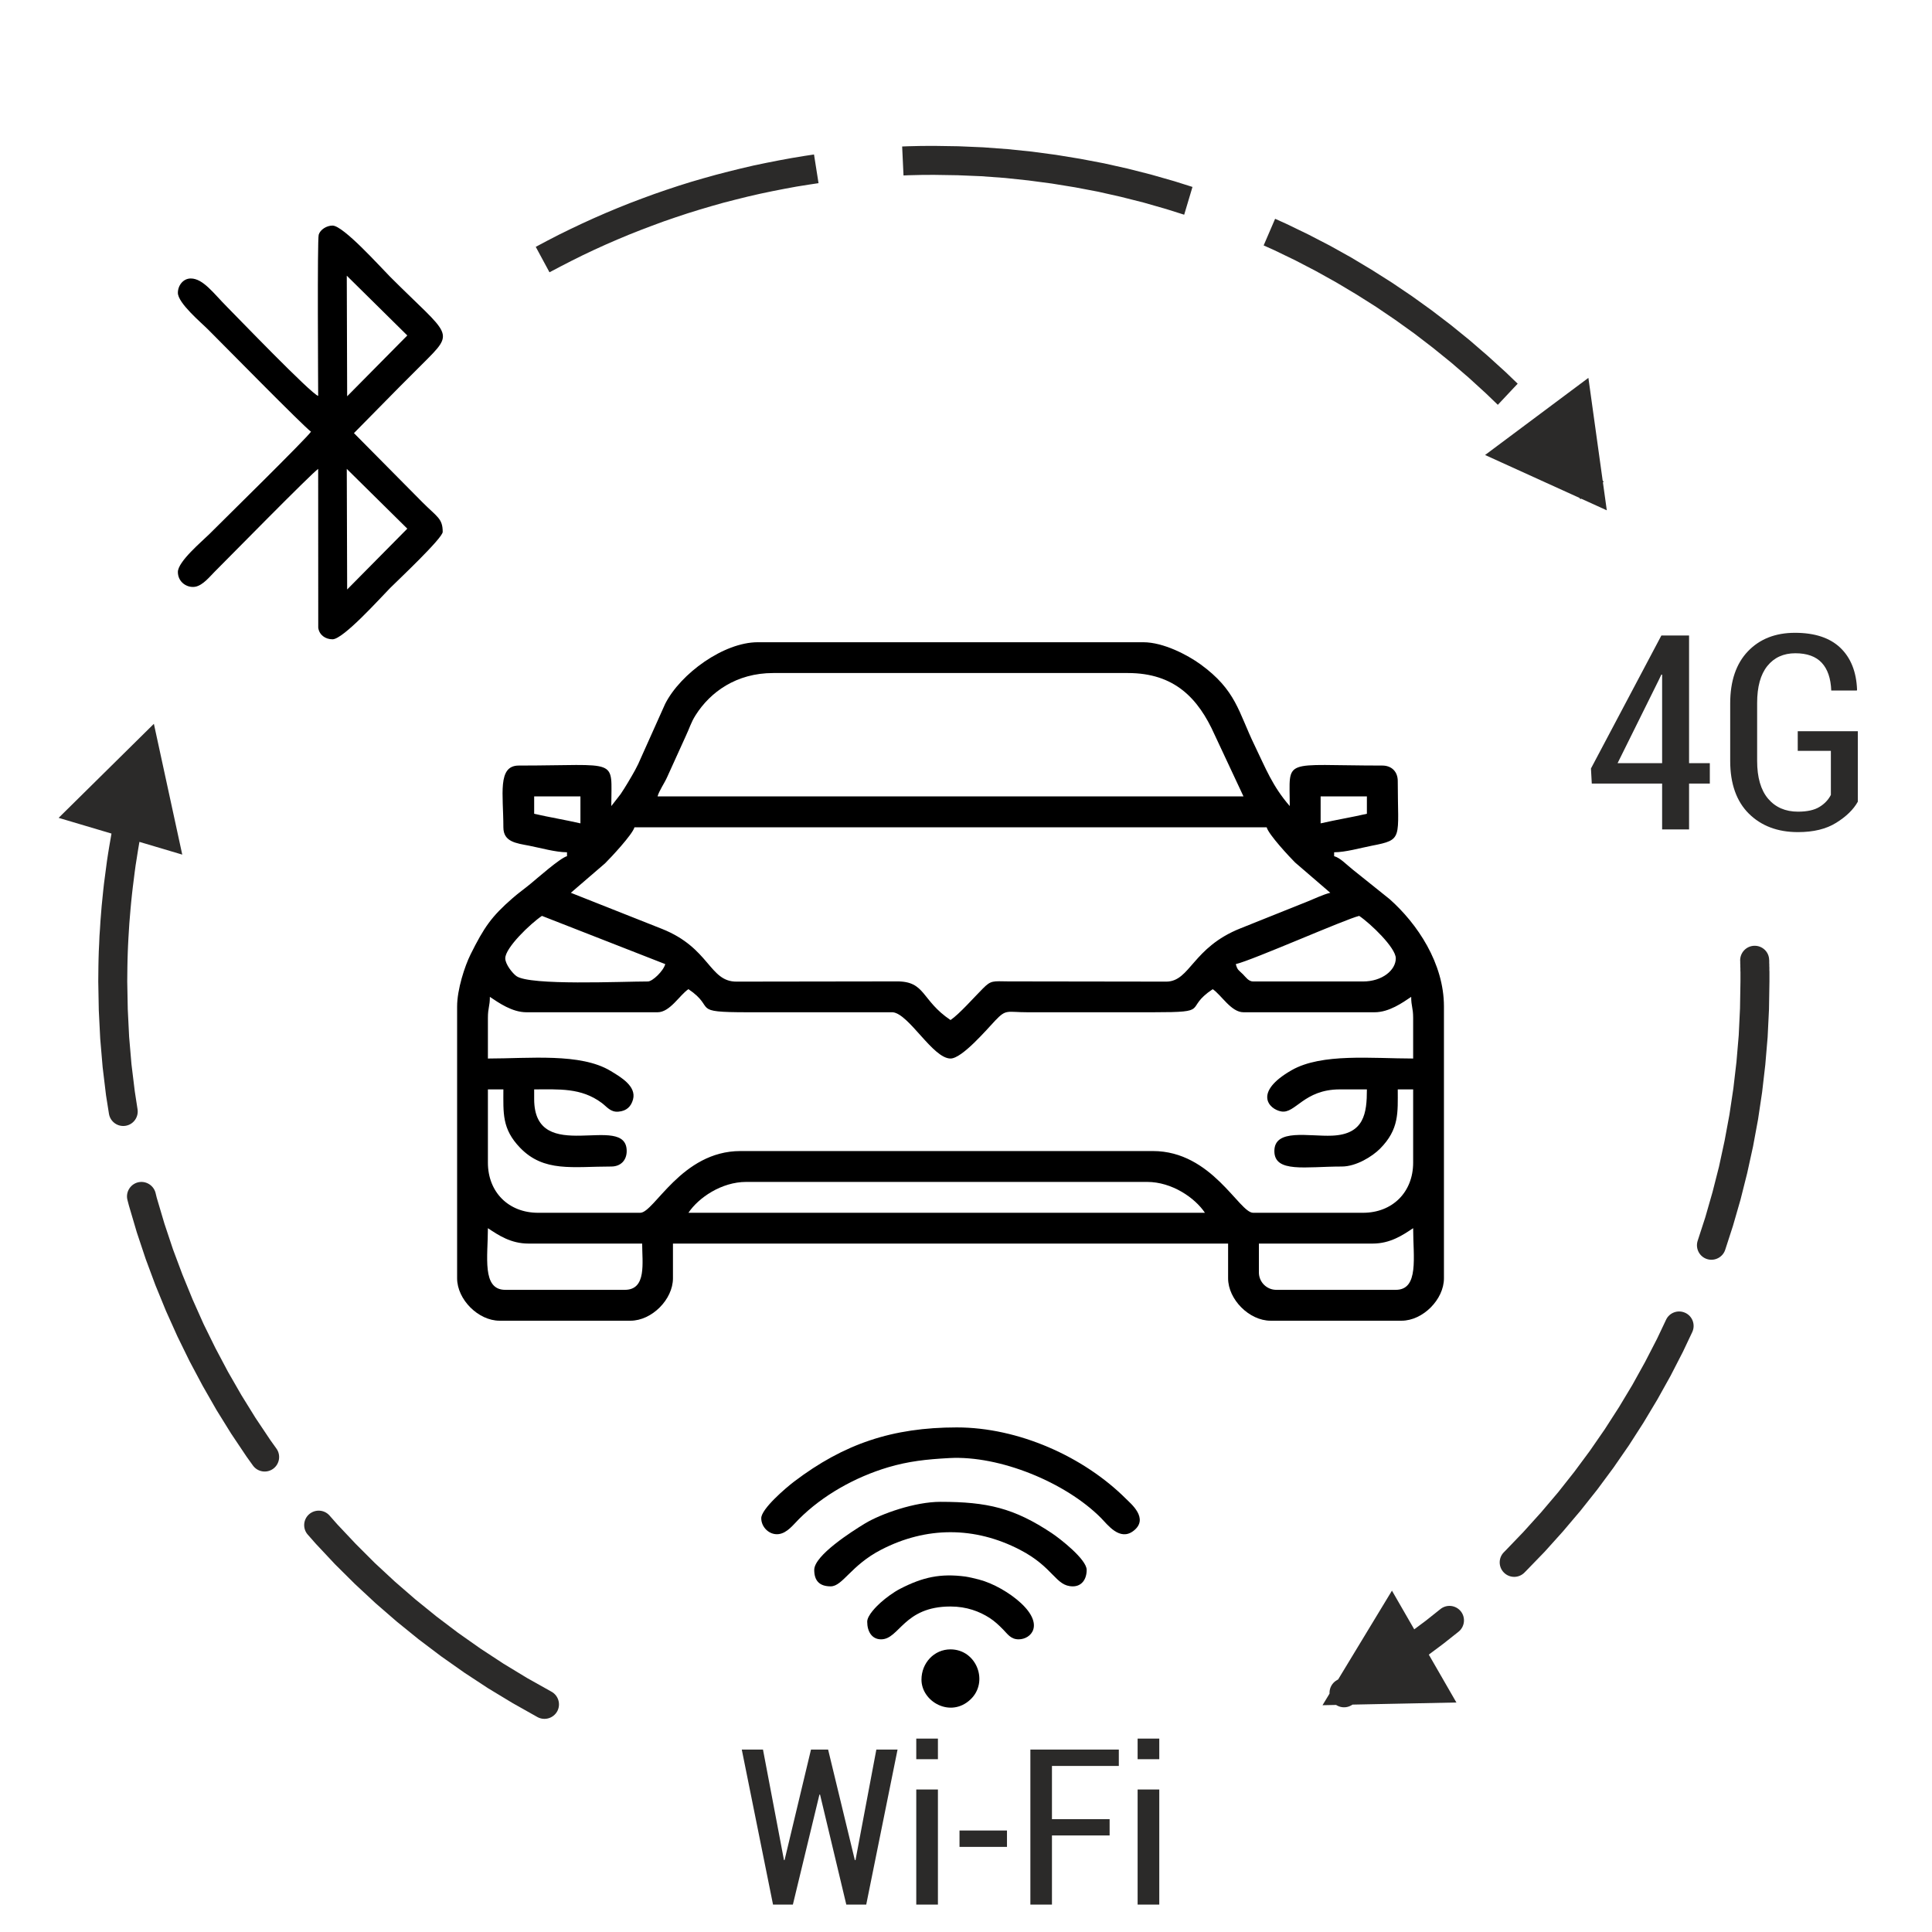
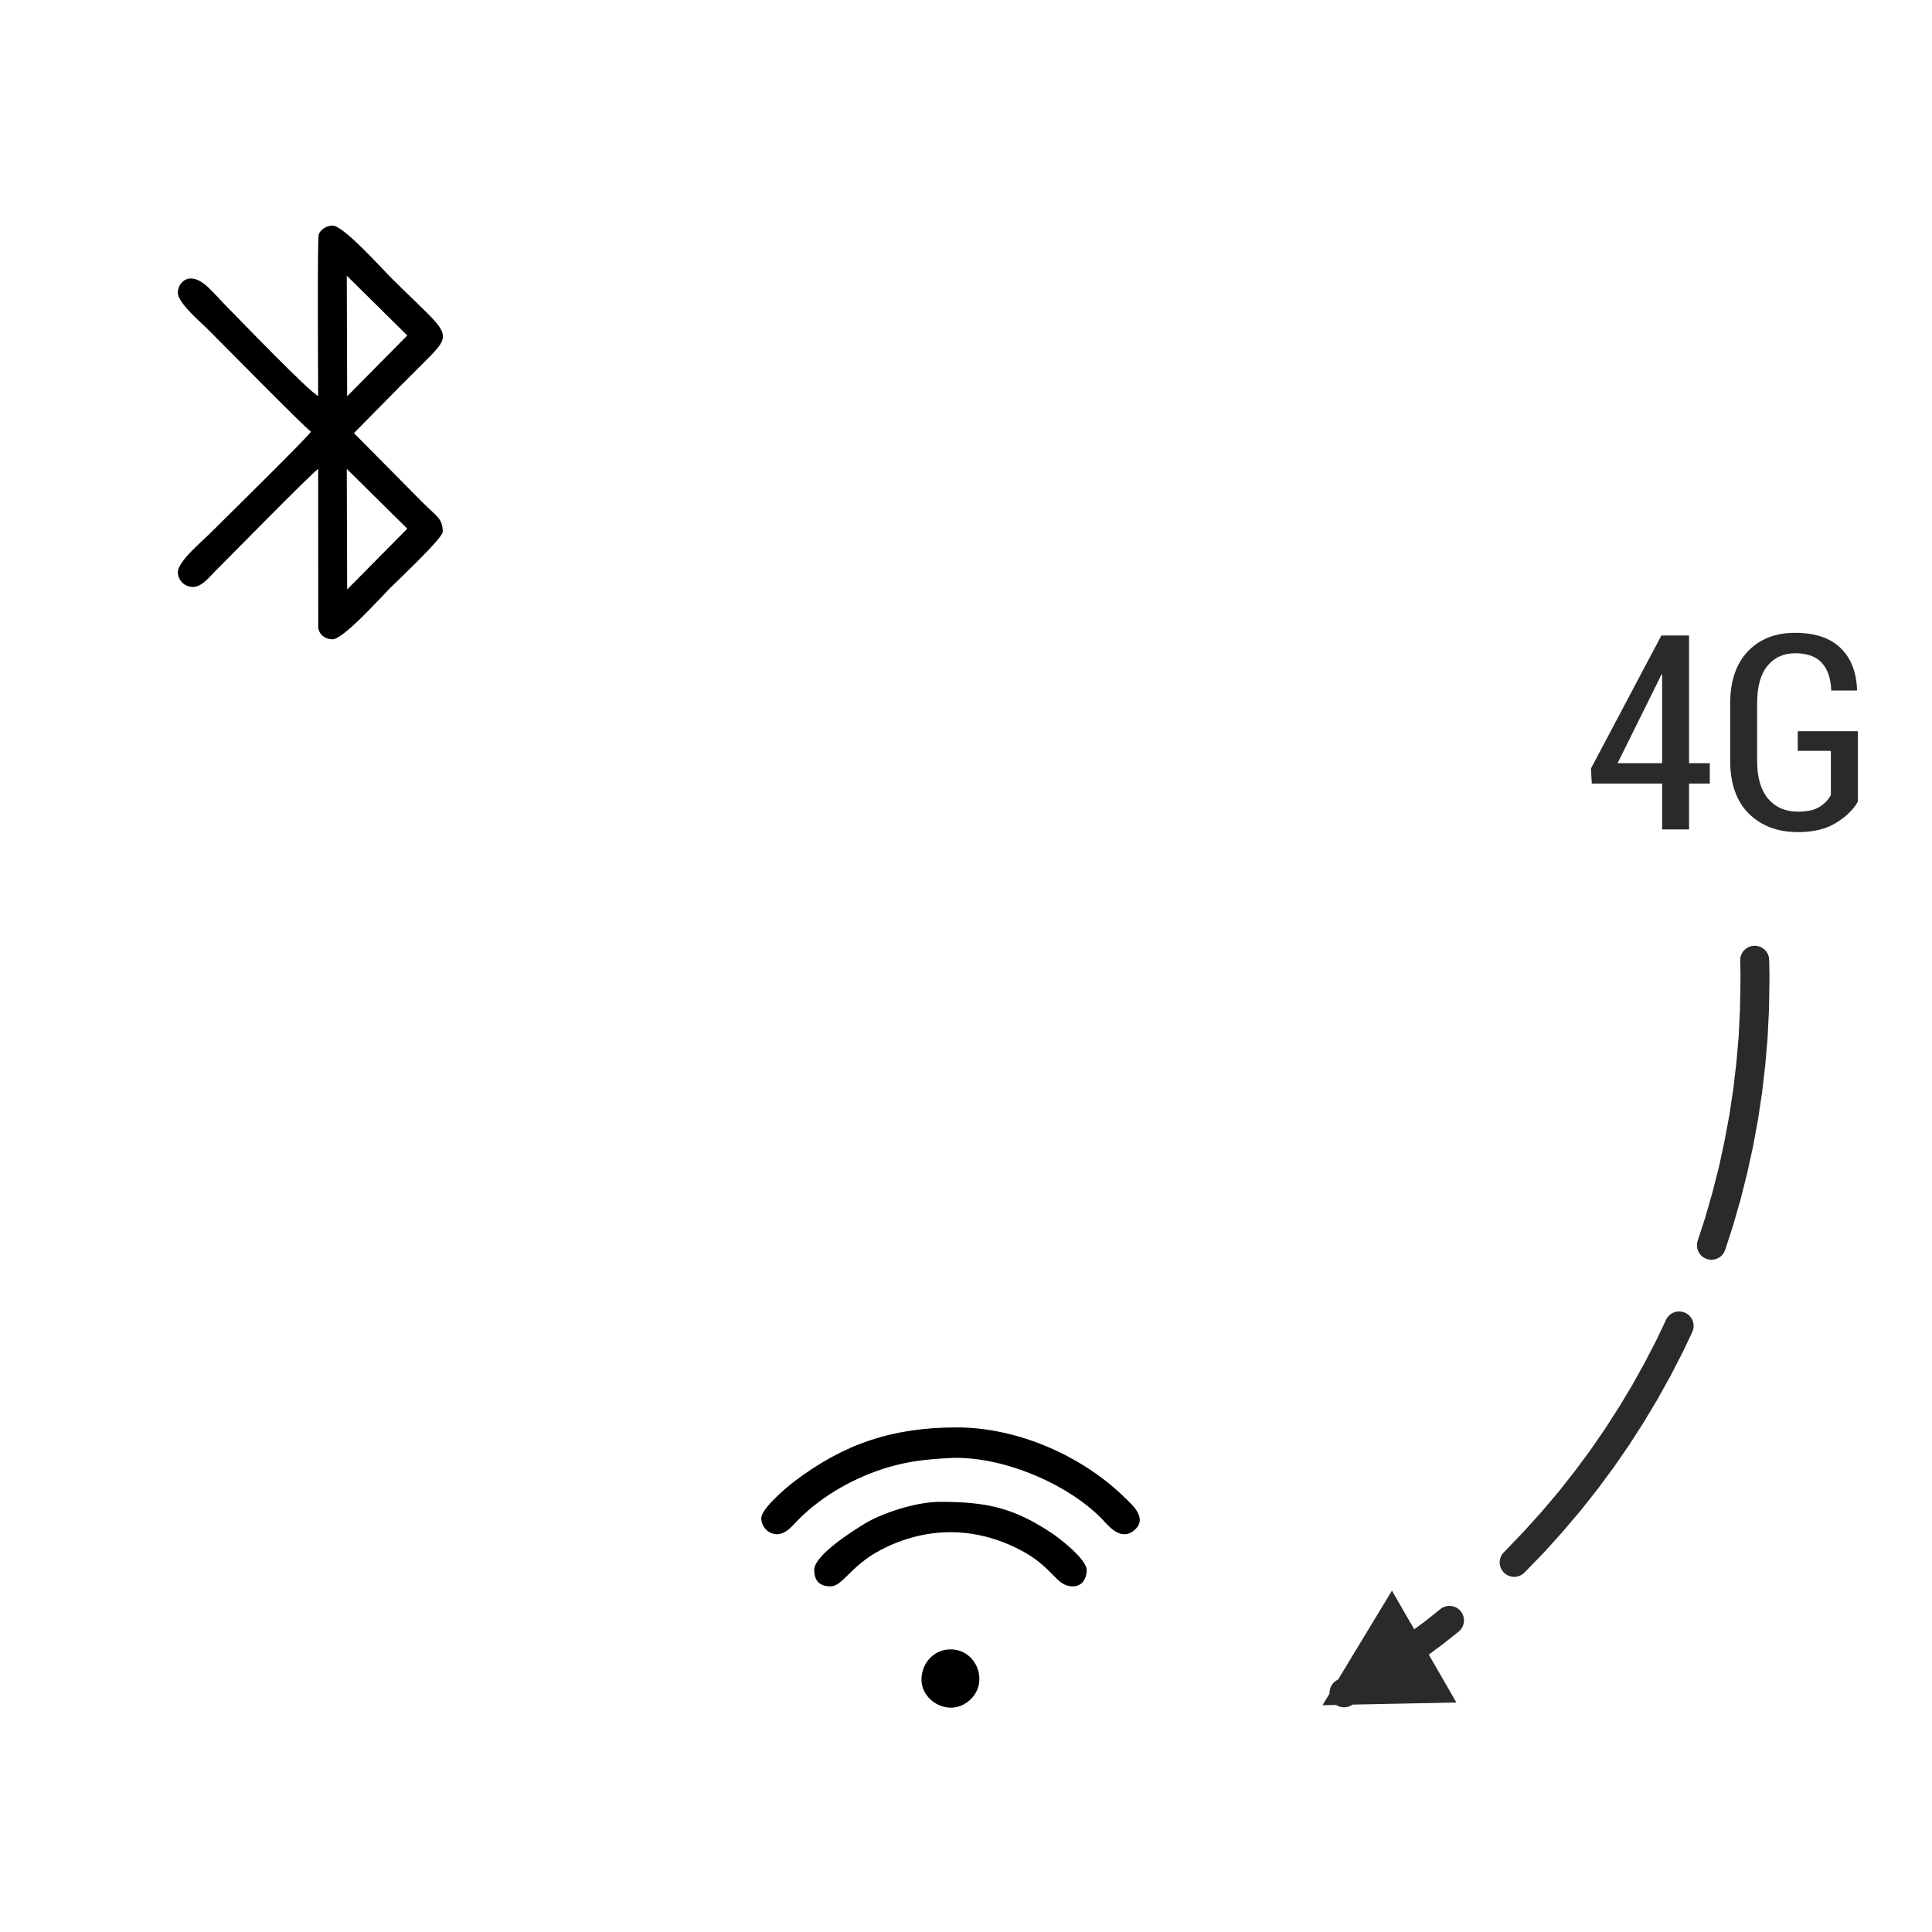
<svg xmlns="http://www.w3.org/2000/svg" xml:space="preserve" width="256px" height="256px" version="1.1" style="shape-rendering:geometricPrecision; text-rendering:geometricPrecision; image-rendering:optimizeQuality; fill-rule:evenodd; clip-rule:evenodd" viewBox="0 0 256 256">
  <defs>
    <style type="text/css">
   
    .fil1 {fill:black}
    .fil0 {fill:#2B2A29;fill-rule:nonzero}
   
  </style>
  </defs>
  <g id="Слой_x0020_1">
    <g>
-       <path class="fil0" d="M107.86 20.47l0.6 3.8 -1.26 0.19 -1.63 0.26 -1.63 0.3 -1.63 0.32 -1.62 0.34 -1.61 0.37 -1.61 0.4 -1.6 0.41 -1.59 0.45 -1.59 0.47 -1.58 0.49 -1.57 0.52 -1.57 0.54 -1.55 0.57 -1.55 0.59 -1.54 0.61 -1.53 0.64 -1.52 0.66 -1.52 0.69 -1.5 0.71 -1.49 0.74 -1.48 0.76 -1.48 0.78 -1.82 -3.37 1.52 -0.81 1.53 -0.79 1.55 -0.76 1.56 -0.74 1.56 -0.71 1.58 -0.69 1.58 -0.66 1.6 -0.64 1.61 -0.61 1.61 -0.59 1.62 -0.56 1.63 -0.54 1.63 -0.51 1.65 -0.48 1.65 -0.46 1.66 -0.43 1.66 -0.41 1.67 -0.39 1.68 -0.35 1.68 -0.33 1.69 -0.31 1.69 -0.28 1.26 -0.19zm15.88 -1.14l0 3.84 0 0 -1.66 0.01 -1.67 0.04 -0.69 0.03 -0.18 -3.84 0.75 -0.03 1.72 -0.04 1.73 -0.01 0 0zm34.27 5.44l-1.1 3.68 -2.41 -0.76 -2.97 -0.85 -3.01 -0.76 -3.02 -0.68 -3.05 -0.58 -3.08 -0.5 -3.09 -0.41 -3.11 -0.33 -3.13 -0.23 -3.14 -0.13 -3.16 -0.05 0 -3.84 3.27 0.05 3.26 0.14 3.24 0.24 3.22 0.33 3.21 0.43 3.18 0.52 3.16 0.6 3.13 0.7 3.11 0.79 3.08 0.88 2.41 0.76zm43.09 26.07l-2.63 2.8 -1.57 -1.51 -2.29 -2.09 -2.35 -2.02 -2.41 -1.95 -2.45 -1.88 -2.51 -1.8 -2.55 -1.73 -2.61 -1.65 -2.65 -1.58 -2.69 -1.5 -2.73 -1.42 -2.77 -1.34 -1.45 -0.65 1.52 -3.53 1.55 0.7 2.87 1.39 2.84 1.47 2.78 1.55 2.74 1.64 2.7 1.71 2.65 1.79 2.6 1.87 2.54 1.94 2.49 2.02 2.43 2.1 2.38 2.16 1.57 1.51zm11.39 13l-3.08 2.3 -1.92 -2.5 -1.38 -1.69 2.94 -2.47 1.45 1.77 1.99 2.59zm-2.02 -13.77l2.44 17.55 -16.13 -7.33 13.69 -10.22z" />
-     </g>
+       </g>
    <g>
-       <path class="fil0" d="M73.06 224.15c0.93,0.5 1.28,1.67 0.78,2.6 -0.51,0.93 -1.67,1.28 -2.61,0.78l1.83 -3.38zm-32.25 -20.77l2.84 -2.58 1.04 1.18 2.45 2.6 2.53 2.53 2.63 2.44 2.72 2.36 2.8 2.27 2.88 2.18 2.97 2.09 3.05 2 3.13 1.9 3.21 1.8 -1.83 3.38 -3.32 -1.87 -3.24 -1.96 -3.15 -2.07 -3.08 -2.17 -2.99 -2.26 -2.9 -2.35 -2.81 -2.44 -2.73 -2.54 -2.63 -2.61 -2.53 -2.7 -1.04 -1.18zm0 0c-0.72,-0.78 -0.66,-2 0.12,-2.71 0.79,-0.71 2.01,-0.66 2.72,0.13l-2.84 2.58zm-4.2 -11.46c0.63,0.85 0.45,2.06 -0.4,2.69 -0.85,0.63 -2.05,0.45 -2.68,-0.4l3.08 -2.29zm-19.71 -32.87l3.7 -1.03 0.17 0.69 1.02 3.44 1.13 3.39 1.25 3.34 1.35 3.3 1.45 3.25 1.57 3.19 1.67 3.15 1.77 3.08 1.87 3.02 1.98 2.96 0.78 1.09 -3.08 2.29 -0.86 -1.2 -2.05 -3.06 -1.94 -3.13 -1.83 -3.2 -1.73 -3.25 -1.62 -3.31 -1.51 -3.36 -1.4 -3.42 -1.29 -3.47 -1.17 -3.51 -1.05 -3.56 -0.18 -0.69zm0 0c-0.29,-1.02 0.31,-2.08 1.33,-2.37 1.02,-0.28 2.08,0.32 2.37,1.34l-3.7 1.03zm1.32 -12.1c0.18,1.05 -0.52,2.04 -1.56,2.22 -1.05,0.18 -2.04,-0.52 -2.22,-1.57l3.78 -0.65zm-5.2 -16.9l3.84 0 0 0 0.07 3.67 0.18 3.66 0.31 3.63 0.44 3.6 0.36 2.34 -3.78 0.65 -0.39 -2.46 -0.45 -3.74 -0.32 -3.76 -0.19 -3.78 -0.07 -3.81 0 0zm2.08 -21.33l3.77 0.73 -0.09 0.46 -0.18 0.95 -0.17 0.95 -0.16 0.95 -0.15 0.96 -0.15 0.94 -0.13 0.96 -0.12 0.96 -0.12 0.95 -0.11 0.96 -0.1 0.96 -0.09 0.96 -0.08 0.96 -0.08 0.96 -0.06 0.96 -0.06 0.97 -0.05 0.96 -0.04 0.96 -0.03 0.97 -0.02 0.97 -0.01 0.96 -0.01 0.97 -3.84 0 0.01 -1 0.01 -1 0.02 -1 0.03 -1 0.05 -1 0.04 -1 0.07 -1 0.06 -0.99 0.08 -1 0.08 -1 0.1 -0.99 0.1 -1 0.11 -0.99 0.13 -0.99 0.13 -0.99 0.13 -0.99 0.15 -0.99 0.16 -0.98 0.17 -0.98 0.17 -0.99 0.18 -0.98 0.1 -0.47zm0 0c0.19,-1.04 1.2,-1.72 2.24,-1.52 1.05,0.19 1.73,1.2 1.53,2.25l-3.77 -0.73zm-7.33 -0.35l12.62 -12.46 3.76 17.33 -16.38 -4.87z" />
-     </g>
+       </g>
    <g>
      <path class="fil0" d="M230.58 127.29c-0.02,-1.06 0.81,-1.94 1.87,-1.97 1.06,-0.03 1.95,0.8 1.97,1.86l-3.84 0.11zm3.88 2.76l-3.84 0 0 0 0 -0.09 0 -0.09 0 -0.09 0 -0.09 0 -0.05 0 -0.09 0 -0.12 0 -0.09 0 -0.08 0 -0.06 0 -0.09 0 -0.12 0 -0.06 0 -0.09 0 -0.08 -0.01 -0.09 0 -0.09 0 -0.09 0 -0.09 0 -0.08 0 -0.09 -0.01 -0.06 0 -0.12 0 -0.08 0 -0.06 0 -0.09 -0.01 -0.12 0 -0.08 0 -0.06 0 -0.09 0 -0.09 -0.01 -0.09 3.84 -0.11 0.01 0.09 0 0.08 0 0.09 0 0.12 0 0.09 0.01 0.06 0 0.09 0 0.11 0 0.09 0 0.06 0.01 0.11 0 0.09 0 0.09 0 0.09 0 0.08 0 0.09 0.01 0.09 0 0.09 0 0.09 0 0.11 0 0.06 0 0.09 0 0.12 0 0.08 0 0.09 0 0.06 0 0.09 0 0.11 0 0.09 0 0.09 0 0.09 0 0.09 0 0zm-5.85 35.52l-3.67 -1.13 1.02 -3.14 0.96 -3.35 0.86 -3.38 0.74 -3.43 0.64 -3.45 0.52 -3.47 0.41 -3.51 0.3 -3.53 0.17 -3.56 0.06 -3.57 3.84 0 -0.06 3.7 -0.18 3.68 -0.31 3.66 -0.42 3.63 -0.54 3.61 -0.66 3.57 -0.78 3.55 -0.88 3.5 -1 3.47 -1.02 3.15zm0 0c-0.31,1.01 -1.39,1.58 -2.4,1.27 -1.01,-0.31 -1.58,-1.38 -1.27,-2.4l3.67 1.13zm-7.86 9.33c0.43,-0.96 1.57,-1.39 2.54,-0.95 0.96,0.43 1.39,1.57 0.95,2.54l-3.49 -1.59zm-18.76 33.48l-2.71 -2.71 0.17 -0.17 2.42 -2.52 2.33 -2.58 2.25 -2.65 2.15 -2.72 2.06 -2.78 1.97 -2.85 1.88 -2.92 1.78 -2.96 1.68 -3.03 1.59 -3.08 1.19 -2.51 3.49 1.59 -1.24 2.62 -1.64 3.19 -1.75 3.14 -1.84 3.07 -1.94 3.02 -2.04 2.95 -2.14 2.89 -2.23 2.81 -2.33 2.75 -2.41 2.68 -2.51 2.59 -0.18 0.18zm0 0c-0.74,0.75 -1.96,0.75 -2.71,0 -0.75,-0.75 -0.75,-1.96 0,-2.71l2.71 2.71zm-11.15 4.85c0.82,-0.68 2.03,-0.56 2.71,0.26 0.67,0.82 0.55,2.03 -0.26,2.7l-2.45 -2.96zm-11.79 12.74l-1.92 -3.33 3.07 -1.83 2.99 -1.93 2.91 -2.02 2.83 -2.11 1.91 -1.52 2.45 2.96 -2.02 1.6 -2.93 2.19 -3.02 2.09 -3.1 2 -3.17 1.9zm13.93 -0.38l-17.74 0.36 9.2 -15.18 8.54 14.82zm-13.93 0.38c-0.92,0.53 -2.1,0.21 -2.63,-0.71 -0.52,-0.91 -0.21,-2.09 0.71,-2.62l1.92 3.33z" />
    </g>
    <path class="fil1" d="M46 78.11l-0.05 -15.98 8.02 7.92 -7.97 8.06zm0 -25.6l-0.05 -15.98 8.02 7.92 -7.97 8.06zm-3.84 -0.05c-0.93,-0.25 -10.94,-10.66 -12.09,-11.81 -1.75,-1.75 -3.15,-3.75 -4.79,-3.75 -1.02,0 -1.71,0.94 -1.71,1.9 0,1.37 3.11,3.96 4.03,4.89 1.76,1.75 12.72,12.91 13.61,13.51 -0.6,0.9 -11.76,11.86 -13.51,13.61 -0.94,0.93 -4.13,3.6 -4.13,4.98 0,1.39 1.28,2.16 2.34,1.95 1,-0.21 1.89,-1.34 2.55,-2 1.77,-1.77 12.8,-13 13.7,-13.61l0.01 21.05c0.13,0.96 0.95,1.53 1.89,1.53 1.44,0 6.39,-5.54 7.63,-6.79 0.95,-0.95 6.97,-6.61 6.97,-7.44 0,-1.79 -0.75,-1.98 -2.7,-3.94l-9.06 -9.15 6.03 -6.12c1.05,-1.05 1.97,-1.97 3.03,-3.03 4.44,-4.44 3.77,-3.53 -4.27,-11.57 -1.24,-1.24 -6.19,-6.78 -7.63,-6.78 -0.77,0 -1.63,0.53 -1.83,1.21 -0.2,0.7 -0.07,20.16 -0.07,21.36z" />
    <g>
-       <path class="fil0" d="M113.27 246.47l0.09 0 2.76 -14.64 2.81 0 -4.15 20.54 -2.64 0 -3.48 -14.58 -0.08 0 -3.52 14.58 -2.63 0 -4.14 -20.54 2.81 0 2.78 14.64 0.08 0 3.5 -14.64 2.27 0 3.54 14.64zm11.01 5.9l-2.87 0 0 -15.25 2.87 0 0 15.25zm0 -19.27l-2.87 0 0 -2.73 2.87 0 0 2.73zm9.15 11.62l-6.29 0 0 -2.17 6.29 0 0 2.17zm13.6 -1.51l-7.64 0 0 9.16 -2.86 0 0 -20.54 11.72 0 0 2.17 -8.86 0 0 7.05 7.64 0 0 2.16zm6.58 9.16l-2.87 0 0 -15.25 2.87 0 0 15.25zm0 -19.27l-2.87 0 0 -2.73 2.87 0 0 2.73z" />
      <g>
        <path class="fil1" d="M100.87 201.17c0,1.2 1.08,2.25 2.29,2.11 1.15,-0.13 2,-1.3 2.69,-1.98 3.14,-3.15 7.44,-5.57 11.84,-6.88 2.69,-0.79 4.98,-1.05 8.12,-1.22 6.67,-0.36 15.39,3.23 20.07,7.93 0.87,0.88 2.49,3.12 4.31,1.72 2.12,-1.63 -0.39,-3.64 -0.97,-4.23 -5.63,-5.63 -14.29,-9.48 -22.44,-9.48 -8.52,0 -14.96,2.17 -21.56,7.18 -1.13,0.86 -4.35,3.62 -4.35,4.85z" />
        <path class="fil1" d="M107.89 208.02c0,1.46 0.72,2.18 2.18,2.18 1.58,0 2.69,-2.79 6.68,-4.85 5.98,-3.1 12.41,-3.1 18.39,0 4.51,2.33 4.71,4.85 7.02,4.85 1.15,0 1.83,-0.91 1.83,-2.18 0,-1.39 -3.51,-4.13 -4.64,-4.88 -4.98,-3.31 -8.52,-4.14 -14.74,-4.14 -3.39,0 -7.86,1.58 -10,2.87 -1.73,1.05 -6.72,4.23 -6.72,6.15z" />
-         <path class="fil1" d="M114.91 214.88c0,1.31 0.62,2.34 1.84,2.34 2.43,0 2.98,-4.35 9.19,-4.35 2.16,0 3.85,0.66 5.18,1.51 0.68,0.44 1.21,0.94 1.8,1.54 0.57,0.57 1,1.3 2.05,1.3 1.67,0 3.43,-1.91 0.3,-4.81 -1.46,-1.35 -3.67,-2.63 -5.58,-3.12 -0.57,-0.15 -1.31,-0.32 -1.78,-0.39 -3.29,-0.43 -5.63,0.07 -8.65,1.63 -0.85,0.44 -1.83,1.16 -2.55,1.8 -0.52,0.46 -1.8,1.71 -1.8,2.55z" />
        <path class="fil1" d="M122.1 222.56c0,2.93 3.85,5.11 6.48,2.64 2.48,-2.32 0.84,-6.65 -2.64,-6.65 -2.16,0 -3.84,1.8 -3.84,4.01z" />
      </g>
    </g>
    <path class="fil0" d="M223.81 101.12l2.75 0 0 2.71 -2.75 0 0 6.07 -3.57 0 0 -6.07 -9.32 0 -0.11 -2 9.33 -17.62 3.67 0 0 16.91zm-9.47 0l5.9 0 0 -11.72 -0.1 -0.02 -0.35 0.74 -5.45 11zm31.83 5.11c-0.58,1.04 -1.54,1.97 -2.86,2.79 -1.32,0.83 -3.01,1.24 -5.07,1.24 -2.69,0 -4.86,-0.82 -6.51,-2.45 -1.64,-1.63 -2.47,-3.97 -2.47,-6.98l0 -7.62c0,-2.97 0.79,-5.28 2.35,-6.91 1.56,-1.63 3.64,-2.45 6.23,-2.45 2.62,0 4.62,0.66 6.01,1.98 1.39,1.33 2.13,3.18 2.22,5.56l-0.03 0.11 -3.39 0c-0.06,-1.61 -0.48,-2.84 -1.26,-3.68 -0.78,-0.84 -1.95,-1.26 -3.5,-1.26 -1.56,0 -2.8,0.56 -3.71,1.69 -0.9,1.12 -1.35,2.75 -1.35,4.9l0 7.67c0,2.19 0.48,3.86 1.45,5.01 0.97,1.14 2.29,1.72 3.96,1.72 1.22,0 2.17,-0.21 2.85,-0.63 0.68,-0.41 1.18,-0.95 1.51,-1.59l0 -5.84 -4.39 0 0 -2.6 7.96 0 0 9.34z" />
-     <path class="fil1" d="M166.81 168.61l0 -3.83 15.08 0c2.32,0 3.97,-1.11 5.36,-2.04 0,3.82 0.8,8.17 -2.3,8.17l-15.84 0c-1.26,0 -2.3,-1.03 -2.3,-2.3zm-102.16 -5.87c1.39,0.93 3.04,2.04 5.37,2.04l15.07 0c0,2.53 0.62,6.13 -2.3,6.13l-15.84 0c-3.13,0 -2.3,-4.42 -2.3,-8.17zm34.23 -6.13l53.12 0c3.29,0 6.34,2.11 7.66,4.09l-68.44 0c1.32,-1.98 4.37,-4.09 7.66,-4.09zm-34.23 -21.71c0,-1.42 0.26,-1.51 0.26,-2.81 1.17,0.78 2.94,2.04 4.85,2.04l17.37 0c1.65,0 2.91,-2.27 4.09,-3.06 3.79,2.54 0.07,3.06 7.91,3.06l19.17 0c2.15,0.22 5.31,6.13 7.65,6.13 1.53,0 4.83,-3.88 5.93,-5.04 1.48,-1.55 1.5,-1.09 4.29,-1.09l16.6 0c7.89,0 3.95,-0.41 7.92,-3.06 1.17,0.79 2.44,3.06 4.08,3.06l17.37 0c1.92,0 3.69,-1.26 4.85,-2.04 0,1.3 0.26,1.39 0.26,2.81l0 5.36c-5.46,0 -12.11,-0.73 -16.09,1.54 -5.13,2.93 -3.04,5.17 -1.4,5.47 1.89,0.35 2.99,-2.92 7.78,-2.92l3.58 0c0,3.14 -0.34,5.95 -4.6,6.13 -3.04,0.14 -7.66,-1 -7.66,2.04 0,2.93 4.14,2.05 8.94,2.05 1.91,0 4.04,-1.34 5.05,-2.35 2.58,-2.59 2.36,-4.83 2.36,-7.87l2.04 0 0 9.71c0,3.9 -2.74,6.64 -6.64,6.64l-14.56 0c-1.86,0 -5.46,-8.18 -13.28,-8.18l-54.66 0c-7.82,0 -11.42,8.18 -13.28,8.18l-13.54 0c-3.9,0 -6.64,-2.74 -6.64,-6.64l0 -9.71 2.05 0c0,3.14 -0.21,5.22 2.22,7.74 3.16,3.27 6.96,2.48 12.08,2.48 1.23,0 2.04,-0.81 2.04,-2.05 0,-5.22 -12.26,2.08 -12.26,-6.89l0 -1.28c3.3,0 6.22,-0.24 8.95,1.79 0.68,0.5 1.16,1.26 2.22,1.16 1.07,-0.09 1.67,-0.67 1.93,-1.62 0.47,-1.75 -1.62,-2.96 -2.98,-3.78 -3.97,-2.4 -10.75,-1.64 -16.25,-1.64l0 -5.36zm115.96 -4.85l-14.56 0c-0.6,0 -0.97,-0.56 -1.35,-0.95 -0.6,-0.59 -0.73,-0.54 -0.95,-1.35 2.23,-0.52 14.52,-5.96 16.35,-6.39 1.51,1.02 4.85,4.22 4.85,5.62 0,1.58 -1.81,3.07 -4.34,3.07zm-113.66 -3.07c0,-1.4 3.35,-4.61 4.86,-5.62l16.34 6.39c-0.24,0.91 -1.69,2.3 -2.3,2.3 -3.45,0 -15.63,0.57 -17.42,-0.71 -0.53,-0.38 -1.48,-1.58 -1.48,-2.36zm17.12 -17.36l83.77 0c0.26,0.97 3.05,3.95 3.76,4.66l4.67 4.02c-0.91,0.21 -1.99,0.74 -2.96,1.13l-8.94 3.58c-6.36,2.53 -6.65,7 -9.79,7.06l-20.97 -0.03c-2.06,-0.02 -2.27,-0.17 -3.39,0.96 -1.13,1.13 -3.12,3.39 -4.27,4.16 -3.91,-2.62 -3.27,-5.15 -7.14,-5.12l-21.23 0.03c-3.62,0 -3.51,-4.46 -9.87,-6.99l-12.07 -4.78 4.53 -3.9c0.72,-0.71 3.64,-3.82 3.9,-4.78zm90.92 -0.52l0 -3.57 6.13 0 0 2.3c-2,0.46 -4.14,0.81 -6.13,1.27zm-104.21 -3.57l6.13 0 0 3.57c-1.99,-0.46 -4.13,-0.81 -6.13,-1.27l0 -2.3zm31.67 -16.35l47 0c6.16,0 9.33,3.33 11.49,8.17l3.83 8.18 -77.64 0c0.19,-0.73 0.93,-1.78 1.27,-2.56l2.47 -5.44c0.52,-1.1 0.68,-1.79 1.31,-2.78 1.93,-3.04 5.38,-5.57 10.27,-5.57zm-21.45 17.63c0,-6.5 1.2,-5.37 -12.26,-5.37 -2.86,0 -2.04,3.82 -2.04,8.18 0,1.94 1.69,2.11 3.42,2.44 1.53,0.3 3.51,0.87 5.01,0.87l0 0.52c-0.92,0.24 -4.01,2.99 -4.8,3.63 -0.83,0.69 -1.61,1.23 -2.41,1.93 -2.78,2.42 -3.77,3.84 -5.57,7.46 -0.76,1.53 -1.78,4.62 -1.78,6.9l0 36.01c0,2.81 2.81,5.62 5.62,5.62l17.36 0c2.81,0 5.62,-2.81 5.62,-5.62l0 -4.6 73.56 0 0 4.6c0,2.81 2.81,5.62 5.62,5.62l17.37 0c2.81,0 5.61,-2.81 5.61,-5.62l0 -36.01c0,-5.73 -3.52,-10.97 -7.21,-14.24l-4.82 -3.86c-0.93,-0.74 -1.72,-1.61 -2.52,-1.82l0 -0.52c1.5,0 3.47,-0.57 5,-0.87 4.21,-0.81 3.43,-0.91 3.43,-8.57 0,-1.24 -0.81,-2.05 -2.05,-2.05 -13.46,0 -12.26,-1.13 -12.26,5.37 -2.31,-2.66 -3.19,-5.01 -4.68,-8.09 -2.13,-4.39 -2.41,-7.26 -7.17,-10.71 -1.68,-1.21 -4.87,-2.91 -7.56,-2.91l-51.08 0c-4.5,0 -10.22,4.13 -12.27,8.16l-3.16 7.05c-0.54,1.31 -1.08,2.2 -1.76,3.35 -0.38,0.63 -0.6,0.99 -0.99,1.57l-1.23 1.58z" />
  </g>
</svg>